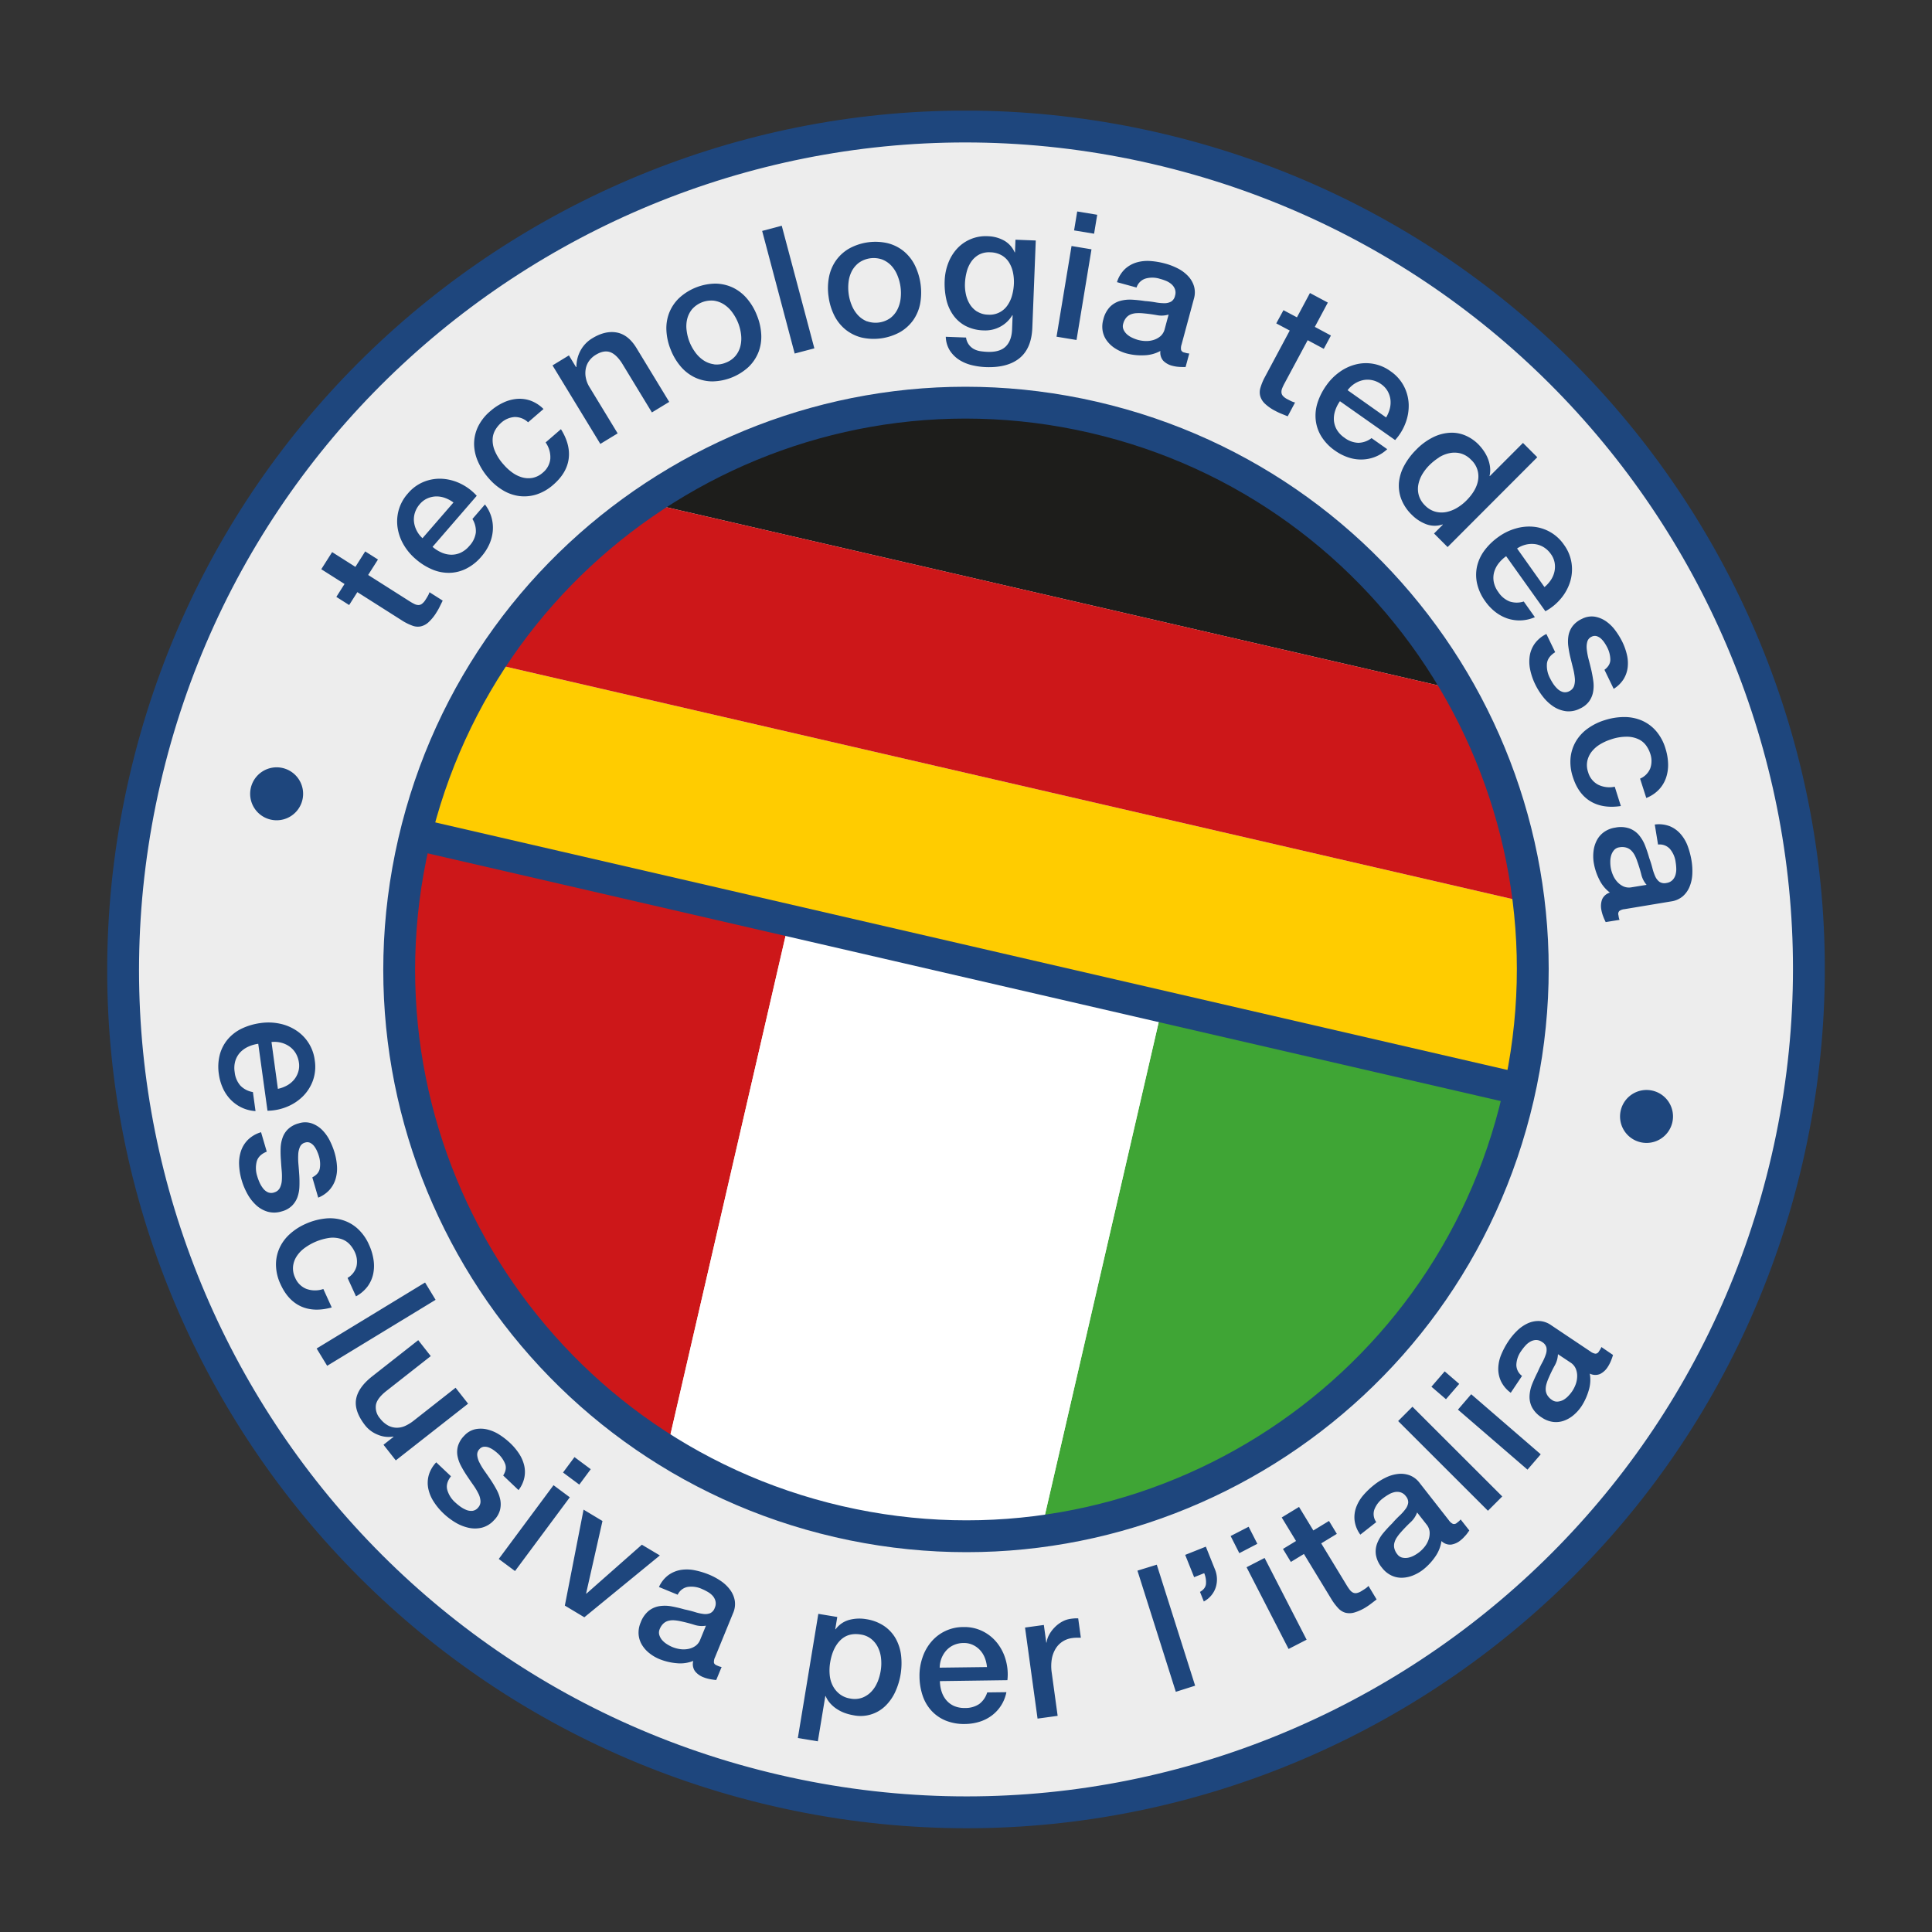
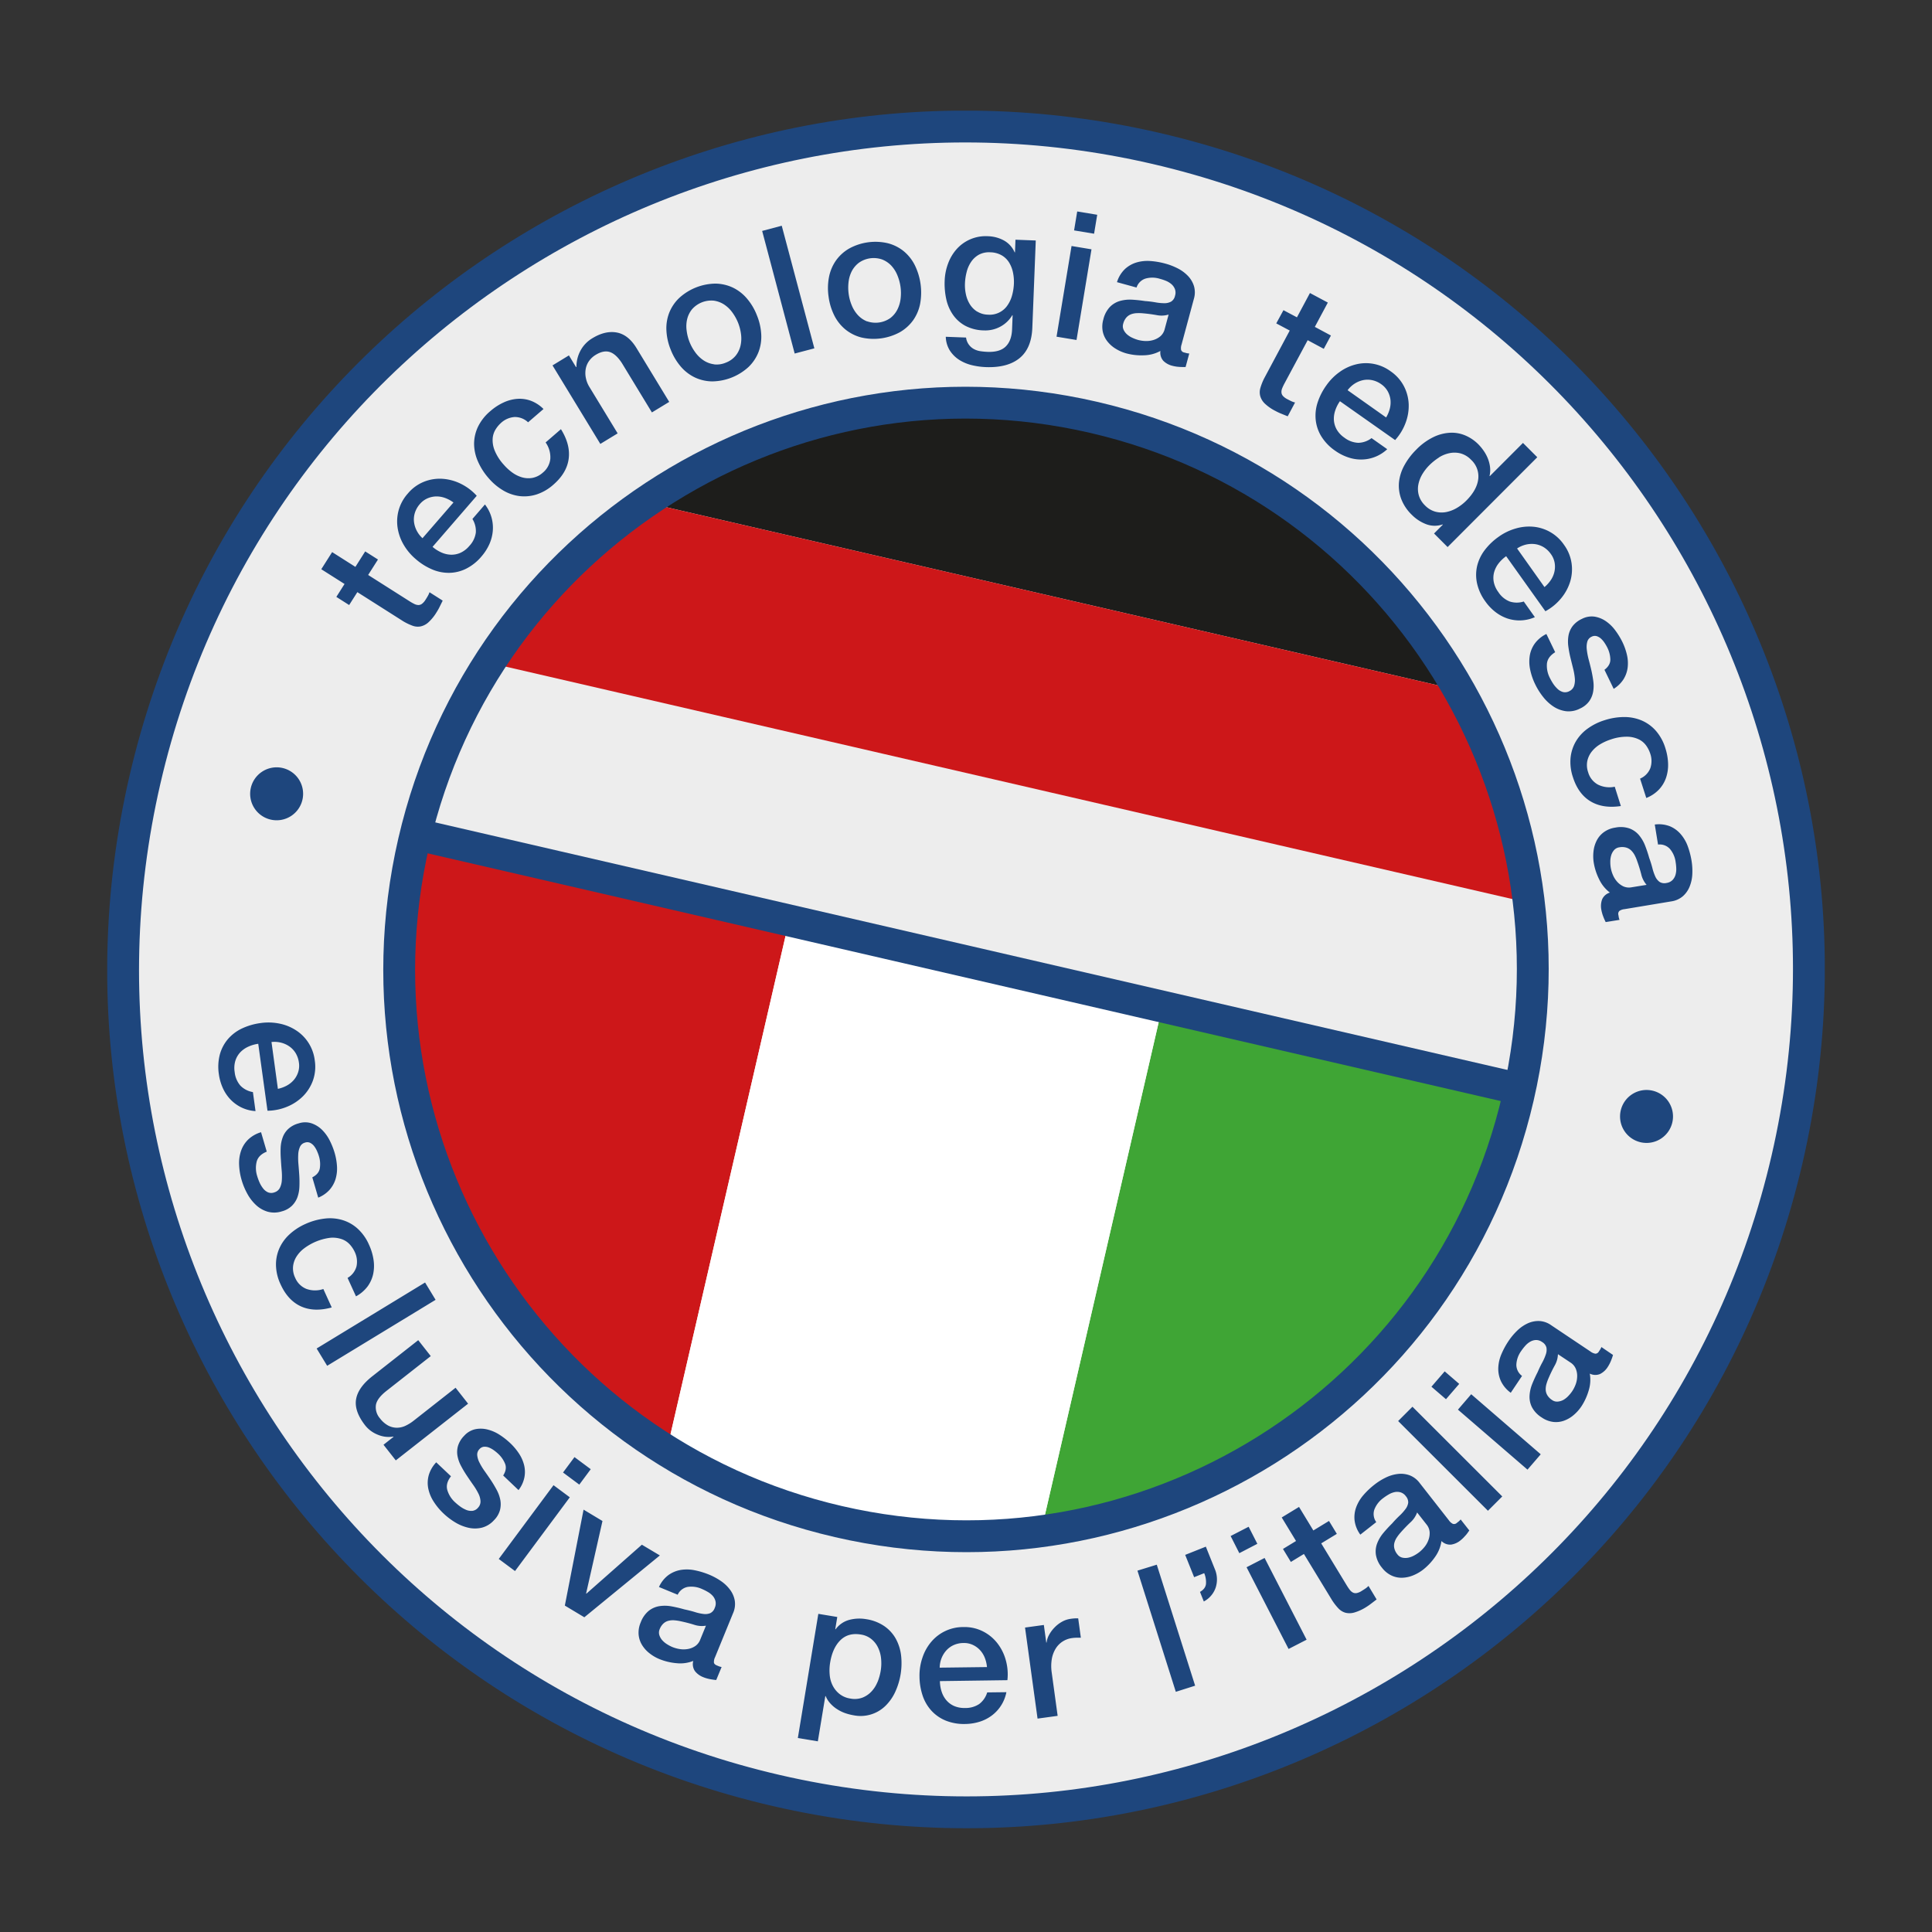
<svg xmlns="http://www.w3.org/2000/svg" id="Ebene_1" data-name="Ebene 1" viewBox="0 0 1080 1080">
  <rect x="0" y="0" width="1080" height="1080" fill="#333333" stroke="none" />
  <defs>
    <style>.cls-1,.cls-4{fill:none;}.cls-2{clip-path:url(#clip-path);}.cls-3{fill:#ededed;}.cls-4{stroke:#1e467d;stroke-width:17.8px;}.cls-5{clip-path:url(#clip-path-2);}.cls-6{fill:#1d1d1b;}.cls-7{fill:#fc0;}.cls-8{fill:#cd1719;}.cls-9{fill:#3fa535;}.cls-10{fill:#fff;}.cls-11{fill:#1e467d;}</style>
    <clipPath id="clip-path">
      <rect class="cls-1" x="59.93" y="61.87" width="960.13" height="960.13" />
    </clipPath>
    <clipPath id="clip-path-2">
      <path class="cls-1" d="M231.34,470.68C192,641.13,298.27,811.23,468.75,850.59s340.56-66.94,379.91-237.4S781.73,272.62,611.25,233.28a317.4,317.4,0,0,0-71.53-8.19c-144.19,0-274.55,99.08-308.38,245.59" />
    </clipPath>
  </defs>
  <g class="cls-2">
    <path class="cls-3" d="M434,1000.92c253.5,58.53,506.44-99.53,565-353s-99.53-506.43-353-565S139.54,182.47,81,436s99.53,506.43,353,565" />
    <path class="cls-4" d="M434,1000.92c253.5,58.53,506.44-99.53,565-353s-99.53-506.43-353-565S139.54,182.47,81,436,180.54,942.39,434,1000.92Z" />
    <path class="cls-3" d="M468.74,850.59c170.47,39.35,340.57-66.93,379.91-237.4S781.73,272.63,611.26,233.28,270.7,300.2,231.34,470.68s66.94,340.55,237.4,379.91" />
  </g>
  <g class="cls-5">
    <rect class="cls-6" x="551.1" y="-38.94" width="107.04" height="642.28" transform="translate(193.64 807.84) rotate(-77)" />
-     <rect class="cls-7" x="502.94" y="169.66" width="107.04" height="642.28" transform="translate(-46.95 922.59) rotate(-77)" />
    <rect class="cls-8" x="527.02" y="65.36" width="107.04" height="642.28" transform="translate(73.35 865.21) rotate(-77)" />
    <polygon class="cls-9" points="857.33 615.19 648.73 567.03 576.48 879.94 785.09 928.1 857.33 615.19" />
    <polygon class="cls-8" points="440.12 518.87 231.52 470.71 159.27 783.62 367.89 831.77 440.12 518.87" />
    <polygon class="cls-10" points="648.72 567.03 440.12 518.87 367.88 831.78 576.49 879.93 648.72 567.03" />
  </g>
  <g class="cls-2">
    <path class="cls-4" d="M468.74,850.59c170.47,39.35,340.57-66.93,379.91-237.4S781.73,272.63,611.26,233.28,270.7,300.2,231.34,470.68,298.28,811.23,468.74,850.59Z" />
  </g>
  <line class="cls-4" x1="236.17" y1="467.22" x2="845.83" y2="607.97" />
  <g class="cls-2">
    <path class="cls-11" d="M917.07,638.52A14.8,14.8,0,1,0,906,620.77a14.8,14.8,0,0,0,11.08,17.75" />
    <path class="cls-11" d="M151.31,458.16a14.8,14.8,0,1,0-11.09-17.74,14.78,14.78,0,0,0,11.09,17.74" />
    <path class="cls-11" d="M912.06,496a7.67,7.67,0,0,1-4.67-.55,10.87,10.87,0,0,1-3.51-2.7,13.66,13.66,0,0,1-2.32-3.8,17.87,17.87,0,0,1-1.15-3.95,19.51,19.51,0,0,1-.24-3.32,12.46,12.46,0,0,1,.49-3.51,8.12,8.12,0,0,1,1.59-2.93,4.82,4.82,0,0,1,3-1.59,8.49,8.49,0,0,1,3.8.15,6.65,6.65,0,0,1,2.78,1.6,11.06,11.06,0,0,1,2,2.71,23.42,23.42,0,0,1,1.38,3.3c.87,2.4,1.61,4.83,2.25,7.28a13.63,13.63,0,0,0,3,5.95Zm22.12,7.89a12.75,12.75,0,0,0,6.53-2.88,14.29,14.29,0,0,0,3.8-5.4,21,21,0,0,0,1.5-6.94,35.42,35.42,0,0,0-.42-7.48,44.51,44.51,0,0,0-2.11-8.11,21.77,21.77,0,0,0-3.93-6.76,16.15,16.15,0,0,0-6-4.4,16.9,16.9,0,0,0-8.52-1l1.82,11.19a7.73,7.73,0,0,1,6.64,2.44,14.18,14.18,0,0,1,3.21,7.43,26.07,26.07,0,0,1,.34,3.57,11.24,11.24,0,0,1-.44,3.54,6.88,6.88,0,0,1-1.69,2.9,5.91,5.91,0,0,1-3.36,1.6,5.1,5.1,0,0,1-3.89-.63,7.66,7.66,0,0,1-2.35-3,27.4,27.4,0,0,1-1.62-4.73,58.18,58.18,0,0,0-1.77-5.64c-.64-2.32-1.41-4.6-2.27-6.83a21,21,0,0,0-3.43-5.89,12.8,12.8,0,0,0-5.34-3.76,15.11,15.11,0,0,0-7.93-.47,14.25,14.25,0,0,0-6.29,2.48,13.19,13.19,0,0,0-4,4.57,17.2,17.2,0,0,0-1.85,6,23,23,0,0,0,.13,6.72,32.33,32.33,0,0,0,3,9.13,20.06,20.06,0,0,0,6,7.42,6.88,6.88,0,0,0-4.32,3.73,10.9,10.9,0,0,0-.46,5.9c.08.46.2,1,.38,1.66a19.23,19.23,0,0,0,.61,1.91c.23.63.48,1.24.75,1.84s.5,1.08.69,1.45l7.75-1.25a7.13,7.13,0,0,1-.46-1.55c-.07-.46-.13-.84-.19-1.17a2.3,2.3,0,0,1,.55-2.25,5.87,5.87,0,0,1,2.85-1Zm-13.9-57.82a19.5,19.5,0,0,0,7.14-4.77,18.21,18.21,0,0,0,3.94-6.61,22.31,22.31,0,0,0,1.11-7.86,31.2,31.2,0,0,0-1.47-8.44,26.47,26.47,0,0,0-5.39-9.91,22.2,22.2,0,0,0-8-5.77,24.89,24.89,0,0,0-9.83-1.88A35.72,35.72,0,0,0,897,402.59a32.51,32.51,0,0,0-9.54,4.74,23.57,23.57,0,0,0-6.55,7.14,22.65,22.65,0,0,0-2.95,9.11,26.39,26.39,0,0,0,1.29,10.8q3,9.47,9.89,13.59t16.93,2.61l-3.42-10.8a14.31,14.31,0,0,1-9.46-1.22,11.35,11.35,0,0,1-5.41-6.89,11.88,11.88,0,0,1-.43-6.42,12.89,12.89,0,0,1,2.56-5.25,17.41,17.41,0,0,1,4.68-4,27.76,27.76,0,0,1,5.84-2.63,27,27,0,0,1,9.47-1.54,15.47,15.47,0,0,1,6.44,1.6,11.05,11.05,0,0,1,4,3.52,16.27,16.27,0,0,1,2.12,4.23,12.54,12.54,0,0,1,.07,8.27,10.62,10.62,0,0,1-5.72,5.81Zm-55.84-91.66a17.56,17.56,0,0,0-6.31,5.1,16.09,16.09,0,0,0-2.93,6.72,21.24,21.24,0,0,0,.13,7.89,34.49,34.49,0,0,0,2.93,8.56,37.3,37.3,0,0,0,4.32,6.86,24.68,24.68,0,0,0,5.81,5.41,16.76,16.76,0,0,0,7,2.62,13.76,13.76,0,0,0,7.88-1.5,12.86,12.86,0,0,0,5.1-4.07,13,13,0,0,0,2.19-5.26,19.42,19.42,0,0,0,.11-6c-.28-2.07-.65-4.14-1.12-6.19s-1-4.14-1.53-6.1a38.31,38.31,0,0,1-1-5.42,11.31,11.31,0,0,1,.29-4.32,4.31,4.31,0,0,1,2.41-2.78,3.81,3.81,0,0,1,2.89-.3,6.62,6.62,0,0,1,2.49,1.5,12.76,12.76,0,0,1,2,2.45,25.09,25.09,0,0,1,1.42,2.46,15.66,15.66,0,0,1,1.67,6.64c0,2.17-1.08,4.08-3.29,5.74l5.16,10.65a17.21,17.21,0,0,0,5.51-5.38,16.15,16.15,0,0,0,2.3-6.52,20.64,20.64,0,0,0-.4-7.1,34,34,0,0,0-2.55-7.21,41.31,41.31,0,0,0-3.82-6.27,22.35,22.35,0,0,0-5.21-5.2,15.65,15.65,0,0,0-6.37-2.66,11.78,11.78,0,0,0-7.2,1.22,13.84,13.84,0,0,0-5.25,4.09,12.49,12.49,0,0,0-2.27,5.24,20.08,20.08,0,0,0-.12,5.91,59.64,59.64,0,0,0,1.15,6.24c.48,2,1,4.06,1.48,6a36.59,36.59,0,0,1,1,5.42,11.11,11.11,0,0,1-.34,4.42,5,5,0,0,1-2.53,3,5,5,0,0,1-3.63.6,7.3,7.3,0,0,1-3.11-1.75,16.63,16.63,0,0,1-2.52-3,30.45,30.45,0,0,1-1.8-3.16,14.85,14.85,0,0,1-1.64-7.93c.25-2.55,1.78-4.69,4.62-6.44Zm-.56-12.72a29.5,29.5,0,0,0,8.67-7.09,27.1,27.1,0,0,0,5.14-9.31,23.86,23.86,0,0,0,.83-10.42,23.09,23.09,0,0,0-4.24-10.33,23.29,23.29,0,0,0-17.11-10.09,26.57,26.57,0,0,0-9.92,1,30.6,30.6,0,0,0-9.48,4.6,34.85,34.85,0,0,0-7.95,7.66,23.9,23.9,0,0,0-4.15,8.92,22.23,22.23,0,0,0,.05,9.67,27.18,27.18,0,0,0,4.6,9.9,27.71,27.71,0,0,0,5.56,5.86,23.22,23.22,0,0,0,6.76,3.67A21.38,21.38,0,0,0,858,345l-6.21-8.75a12.78,12.78,0,0,1-7.84,0,13.48,13.48,0,0,1-6.38-5.29,14,14,0,0,1-2.56-5.73,12.11,12.11,0,0,1,.23-5.41,14.34,14.34,0,0,1,2.5-4.9,20.1,20.1,0,0,1,4.21-4ZM848.06,306.6a15.32,15.32,0,0,1,5-2.18,14.41,14.41,0,0,1,5.13-.24,12.6,12.6,0,0,1,4.77,1.73,13.48,13.48,0,0,1,4,3.82,11.66,11.66,0,0,1,2.1,4.91,12.88,12.88,0,0,1-.14,5,13.58,13.58,0,0,1-2,4.62,18.6,18.6,0,0,1-3.55,3.92Zm-43.79-50.82a17.59,17.59,0,0,1,6-2.46,13.78,13.78,0,0,1,6.19.13,12.89,12.89,0,0,1,5.89,3.58,12.57,12.57,0,0,1,4,10.72c-.45,4-2.67,8.09-6.7,12.12a26.48,26.48,0,0,1-5.27,4.08,19,19,0,0,1-5.94,2.29,13.58,13.58,0,0,1-6.11-.22,12.8,12.8,0,0,1-5.73-3.47,13,13,0,0,1-3.44-5.55,13.13,13.13,0,0,1-.33-5.94,18.09,18.09,0,0,1,2.18-5.84,25.83,25.83,0,0,1,4-5.16,31.93,31.93,0,0,1,5.34-4.28m55-.18-8-8-18.54,18.56-.14-.14a14.36,14.36,0,0,0,.28-4.85,18.76,18.76,0,0,0-1.2-4.77,21.22,21.22,0,0,0-2.36-4.4,27.44,27.44,0,0,0-3.12-3.76,22.87,22.87,0,0,0-6.9-4.7,19.23,19.23,0,0,0-8.46-1.64,24,24,0,0,0-9.44,2.35,34.34,34.34,0,0,0-9.84,7.17,37.9,37.9,0,0,0-6.57,8.69,24.91,24.91,0,0,0-3,9.3,21.15,21.15,0,0,0,1.2,9.42,24.52,24.52,0,0,0,6,9,22.55,22.55,0,0,0,7.91,5.17,13.44,13.44,0,0,0,9.24.16l.14.14-4.91,4.93,7.58,7.58ZM779.88,246a29.44,29.44,0,0,0,5.83-9.57A26.78,26.78,0,0,0,787.47,226a23.91,23.91,0,0,0-2.66-10.09,23.1,23.1,0,0,0-7.44-8.35,23.23,23.23,0,0,0-19.48-3.84,26.27,26.27,0,0,0-9,4.2,31,31,0,0,0-7.42,7.47,35.11,35.11,0,0,0-5,9.88,23.44,23.44,0,0,0-.94,9.79,21.89,21.89,0,0,0,3.24,9.1,26.92,26.92,0,0,0,7.62,7.81,27.66,27.66,0,0,0,7.19,3.68,22,22,0,0,0,7.59,1.22,21.21,21.21,0,0,0,7.48-1.46,21.44,21.44,0,0,0,6.82-4.31l-8.77-6.19a12.67,12.67,0,0,1-7.39,2.63,13.62,13.62,0,0,1-7.77-2.87,14.11,14.11,0,0,1-4.31-4.57,12.25,12.25,0,0,1-1.57-5.18,14.15,14.15,0,0,1,.74-5.44,19.74,19.74,0,0,1,2.63-5.2Zm-26.56-27.87a15.11,15.11,0,0,1,4-3.72,14.43,14.43,0,0,1,4.76-1.93,12.39,12.39,0,0,1,5.07.06,13.53,13.53,0,0,1,5,2.26,11.92,11.92,0,0,1,3.6,3.95,12.93,12.93,0,0,1,1.53,4.73,13.93,13.93,0,0,1-.38,5,18.47,18.47,0,0,1-2.05,4.88Zm-39.88-37.35,7.53,4-14.29,26.73a31.21,31.21,0,0,0-2.1,5.3,8.43,8.43,0,0,0-.1,4.61,9.43,9.43,0,0,0,2.59,4.21,24.79,24.79,0,0,0,6,4.14,30.38,30.38,0,0,0,3.34,1.56l3.42,1.39,4.12-7.72a11.37,11.37,0,0,1-2.27-.81c-.71-.35-1.42-.71-2.12-1.08a8.21,8.21,0,0,1-2.41-1.8,3.28,3.28,0,0,1-.81-2,5.2,5.2,0,0,1,.41-2.26,26.46,26.46,0,0,1,1.32-2.78L731,190.17l9,4.83,4-7.44-9-4.83,7.27-13.59-10-5.34L725,177.39l-7.54-4ZM651.06,184a7.76,7.76,0,0,1-2.43,4,11.3,11.3,0,0,1-3.92,2.08,13.56,13.56,0,0,1-4.42.55,18.27,18.27,0,0,1-4.06-.59,21.15,21.15,0,0,1-3.13-1.16,11.89,11.89,0,0,1-3-1.89,7.84,7.84,0,0,1-2-2.65,4.7,4.7,0,0,1-.22-3.36,8.61,8.61,0,0,1,1.69-3.4,6.64,6.64,0,0,1,2.62-1.87,10.28,10.28,0,0,1,3.27-.65,23.89,23.89,0,0,1,3.58.09q3.81.33,7.55,1a13.76,13.76,0,0,0,6.67-.3Zm16.31-16.88a12.68,12.68,0,0,0,.08-7.14,14.21,14.21,0,0,0-3.35-5.7,21,21,0,0,0-5.69-4.22,35.5,35.5,0,0,0-7-2.71,43,43,0,0,0-8.27-1.43,21.85,21.85,0,0,0-7.77.78,16.6,16.6,0,0,0-6.51,3.69,17,17,0,0,0-4.46,7.34l10.93,3a7.76,7.76,0,0,1,5-5,14.07,14.07,0,0,1,8.09.14A26.32,26.32,0,0,1,651.8,157a11.16,11.16,0,0,1,3.05,1.86,7.08,7.08,0,0,1,1.93,2.73,5.82,5.82,0,0,1,.07,3.73,5.05,5.05,0,0,1-2.17,3.27,7.7,7.7,0,0,1-3.75.9,28.24,28.24,0,0,1-5-.48,55.62,55.62,0,0,0-5.88-.72c-2.37-.37-4.76-.62-7.15-.76a20.68,20.68,0,0,0-6.78.69,12.87,12.87,0,0,0-5.63,3.31,15.37,15.37,0,0,0-3.71,7,14.39,14.39,0,0,0-.34,6.75A13.28,13.28,0,0,0,619,190.8a17.31,17.31,0,0,0,4.69,4.15,22.92,22.92,0,0,0,6.18,2.66,32.27,32.27,0,0,0,9.55,1,20,20,0,0,0,9.26-2.43,6.91,6.91,0,0,0,1.59,5.48,10.81,10.81,0,0,0,5.21,2.85c.45.12,1,.24,1.66.35a18.34,18.34,0,0,0,2,.23c.67.05,1.33.07,2,.08s1.19,0,1.61,0l2.06-7.57a7.57,7.57,0,0,1-1.59-.23l-1.15-.31a2.3,2.3,0,0,1-1.83-1.43,6.12,6.12,0,0,1,.25-3Zm-76.76,21.09,11.17,1.85,8.37-50.69L599,137.52Zm9.81-59.41,11.18,1.85,1.75-10.59-11.18-1.85Zm-54.21,45.38a12.92,12.92,0,0,1-4-4,17.33,17.33,0,0,1-2.23-5.5,24.11,24.11,0,0,1-.56-6.24,30,30,0,0,1,.94-6.37,17.54,17.54,0,0,1,2.5-5.68,12.76,12.76,0,0,1,4.32-4,12,12,0,0,1,6.42-1.35,13.31,13.31,0,0,1,6.25,1.63A11.89,11.89,0,0,1,564,146.6a17.39,17.39,0,0,1,2.23,5.56,25.53,25.53,0,0,1,.55,6.38,28.55,28.55,0,0,1-1,6.48,17.86,17.86,0,0,1-2.6,5.67,12,12,0,0,1-10.88,5.21,11.89,11.89,0,0,1-6-1.72M579,134.44,567.65,134l-.26,7.06h-.2a13.84,13.84,0,0,0-6-6.64,19.71,19.71,0,0,0-8.86-2.37,21.76,21.76,0,0,0-17.37,7,25.12,25.12,0,0,0-4.88,8,30.5,30.5,0,0,0-2,9.78,40.44,40.44,0,0,0,.9,10.47,24.27,24.27,0,0,0,3.8,8.74,19.91,19.91,0,0,0,6.93,6.13,23.27,23.27,0,0,0,10.39,2.53,17.58,17.58,0,0,0,9-2.05,17.17,17.17,0,0,0,6.75-6.41h.21l-.3,7.84q-.24,6.36-3.55,9.61t-10.16,3a34.12,34.12,0,0,1-4.16-.4,10.85,10.85,0,0,1-3.57-1.22,8.5,8.5,0,0,1-4.29-6.38l-11.33-.43A15.26,15.26,0,0,0,531,196a17.69,17.69,0,0,0,5.23,5.18,23.45,23.45,0,0,0,7,2.94,39.94,39.94,0,0,0,7.77,1.09q12.21.47,18.93-5t7.15-17.08Zm-94.36,45.2a14.1,14.1,0,0,1-5.1-3.52,18.24,18.24,0,0,1-3.39-5.4,25.39,25.39,0,0,1-1.74-6.43,26.08,26.08,0,0,1-.06-6.61,17.6,17.6,0,0,1,1.82-6.12,14.19,14.19,0,0,1,4-4.71,14.38,14.38,0,0,1,13-1.78,14.08,14.08,0,0,1,5.1,3.46,17.64,17.64,0,0,1,3.39,5.4,26,26,0,0,1,1.79,13,18.11,18.11,0,0,1-1.82,6.13,13.9,13.9,0,0,1-3.95,4.75,14.34,14.34,0,0,1-13,1.79m18.53,6a23.49,23.49,0,0,0,7.31-6.67,24,24,0,0,0,3.85-9.16,34.85,34.85,0,0,0-3-21.56,24.07,24.07,0,0,0-6.18-7.78,23.21,23.21,0,0,0-8.84-4.45,30.5,30.5,0,0,0-21.75,3,23.49,23.49,0,0,0-7.31,6.67,24.12,24.12,0,0,0-3.86,9.15,32.59,32.59,0,0,0-.25,11,33.12,33.12,0,0,0,3.21,10.59,24.13,24.13,0,0,0,6.19,7.78,23.54,23.54,0,0,0,8.83,4.46,30.66,30.66,0,0,0,21.76-3m-58.94,12,11-2.9L437,126.19l-10.95,2.9Zm-45.14,6a13.87,13.87,0,0,1-5.79-2.18,18.17,18.17,0,0,1-4.59-4.43,25.7,25.7,0,0,1-4.87-12.23,17.32,17.32,0,0,1,.28-6.37,14,14,0,0,1,2.73-5.53A14.36,14.36,0,0,1,399,168.07a14.24,14.24,0,0,1,5.78,2.15,17.45,17.45,0,0,1,4.59,4.42,26.33,26.33,0,0,1,3.22,5.78,25.93,25.93,0,0,1,1.65,6.45,18,18,0,0,1-.29,6.37,13.81,13.81,0,0,1-2.7,5.58,13.08,13.08,0,0,1-5.51,3.9,12.88,12.88,0,0,1-6.68.95m19.45,1.4a23.45,23.45,0,0,0,5.49-8.24,23.93,23.93,0,0,0,1.54-9.81,32.7,32.7,0,0,0-2.44-10.79,32.32,32.32,0,0,0-5.62-9.42,24,24,0,0,0-7.87-6.07,23.62,23.62,0,0,0-9.64-2.2,30.57,30.57,0,0,0-20.4,8.14,23.26,23.26,0,0,0-5.5,8.23,24,24,0,0,0-1.54,9.81,32.51,32.51,0,0,0,2.39,10.71,33,33,0,0,0,5.66,9.51,24,24,0,0,0,7.87,6.06,23.34,23.34,0,0,0,9.65,2.2,30.6,30.6,0,0,0,20.41-8.13m-82.92,43.08,9.68-5.89-15.75-25.89a15.07,15.07,0,0,1-2-5,13.15,13.15,0,0,1-.12-5,11,11,0,0,1,1.81-4.47,12.31,12.31,0,0,1,3.87-3.58c2.88-1.75,5.48-2.27,7.78-1.54s4.57,2.79,6.78,6.18l16.78,27.59,9.68-5.89L355.8,194.56q-4.55-7.47-11-8.68c-4.3-.79-8.85.26-13.65,3.19a17.85,17.85,0,0,0-6.63,6.88,19,19,0,0,0-2.29,9.24l-.28-.06-3.92-6.46-9.17,5.59Zm-31.77-19.51a19.89,19.89,0,0,0-7.2-4.66,18.25,18.25,0,0,0-7.65-1,22.21,22.21,0,0,0-7.64,2.09,30.45,30.45,0,0,0-7.17,4.7,26.55,26.55,0,0,0-7,8.87,22.46,22.46,0,0,0-2.14,9.6A24.76,24.76,0,0,0,267.2,258a35.49,35.49,0,0,0,5.89,9.23,32.52,32.52,0,0,0,8.13,6.89,23.71,23.71,0,0,0,9.14,3.19,22.65,22.65,0,0,0,9.54-.9,26.51,26.51,0,0,0,9.41-5.45q7.51-6.51,8.58-14.46t-4.32-16.59L305,247.33a14.28,14.28,0,0,1,2.63,9.17,11.46,11.46,0,0,1-4.18,7.7,12.11,12.11,0,0,1-5.75,2.93,12.9,12.9,0,0,1-5.83-.28,17.76,17.76,0,0,1-5.51-2.71,27.44,27.44,0,0,1-4.72-4.33,26.89,26.89,0,0,1-5.16-8.08,15.35,15.35,0,0,1-1.08-6.56,11.21,11.21,0,0,1,1.63-5.1,16.53,16.53,0,0,1,3-3.62,12.47,12.47,0,0,1,7.56-3.33,10.63,10.63,0,0,1,7.61,2.95ZM266.5,277.15a29.53,29.53,0,0,0-8.95-6.74,27.08,27.08,0,0,0-10.27-2.76,23.68,23.68,0,0,0-10.3,1.66,22.78,22.78,0,0,0-9,6.58,23.47,23.47,0,0,0-5.11,9.25,23.8,23.8,0,0,0-.62,9.77,26.61,26.61,0,0,0,3.29,9.41,30.8,30.8,0,0,0,6.73,8.1,34.44,34.44,0,0,0,9.33,5.9,23.62,23.62,0,0,0,9.65,1.9,21.89,21.89,0,0,0,9.38-2.34,27,27,0,0,0,8.52-6.82,28,28,0,0,0,4.37-6.79,23.22,23.22,0,0,0,1.95-7.45A21.18,21.18,0,0,0,271.09,282l-7,8.11a12.79,12.79,0,0,1,1.9,7.62,13.52,13.52,0,0,1-3.62,7.44,14.17,14.17,0,0,1-5,3.86,12.2,12.2,0,0,1-5.31,1.05,14.07,14.07,0,0,1-5.35-1.26,19.76,19.76,0,0,1-4.91-3.13Zm-30.32,23.71a15,15,0,0,1-3.31-4.37,14.29,14.29,0,0,1-1.46-4.94,12.31,12.31,0,0,1,.55-5,13.6,13.6,0,0,1,2.75-4.78,11.77,11.77,0,0,1,4.27-3.19,12.91,12.91,0,0,1,4.86-1.07,14,14,0,0,1,5,.87,18.24,18.24,0,0,1,4.65,2.52Zm-41,37.36,4.58-7.21,25.58,16.24a30.18,30.18,0,0,0,5.14,2.48,8.44,8.44,0,0,0,4.59.45,9.43,9.43,0,0,0,4.39-2.27,25.16,25.16,0,0,0,4.57-5.63,29.5,29.5,0,0,0,1.8-3.21l1.64-3.32-7.38-4.69a11,11,0,0,1-1,2.21c-.39.68-.8,1.36-1.23,2a8,8,0,0,1-2,2.28,3.32,3.32,0,0,1-2,.67,5.38,5.38,0,0,1-2.22-.59,26,26,0,0,1-2.69-1.52l-23.15-14.7,5.49-8.64-7.14-4.53-5.48,8.65-13-8.26-6.07,9.57,13,8.25-4.58,7.22Z" />
    <path class="cls-11" d="M877.92,761.67a7.6,7.6,0,0,1,3,3.59,10.48,10.48,0,0,1,.72,4.37,13.38,13.38,0,0,1-.88,4.36,18.4,18.4,0,0,1-1.86,3.66,21.06,21.06,0,0,1-2.1,2.61,12.9,12.9,0,0,1-2.74,2.23,8.18,8.18,0,0,1-3.17,1,4.76,4.76,0,0,1-3.24-.85A8.58,8.58,0,0,1,865,780a6.58,6.58,0,0,1-.94-3.08,10.41,10.41,0,0,1,.43-3.3,23.38,23.38,0,0,1,1.23-3.36c1-2.35,2.12-4.64,3.33-6.85A13.74,13.74,0,0,0,870.9,757Zm-10.79-20.86a12.59,12.59,0,0,0-6.73-2.36,14.5,14.5,0,0,0-6.47,1.35,21.23,21.23,0,0,0-5.82,4.05,35.43,35.43,0,0,0-4.81,5.76,43.48,43.48,0,0,0-4,7.37,21.6,21.6,0,0,0-1.75,7.62A16.48,16.48,0,0,0,839,772a17.14,17.14,0,0,0,5.52,6.57l6.31-9.42a7.73,7.73,0,0,1-3.18-6.31,14.2,14.2,0,0,1,2.71-7.63,26.76,26.76,0,0,1,2.21-2.84,11.16,11.16,0,0,1,2.72-2.29,7.1,7.1,0,0,1,3.22-1,5.78,5.78,0,0,1,3.56,1.13,5.07,5.07,0,0,1,2.4,3.1,7.53,7.53,0,0,1-.36,3.83,27.35,27.35,0,0,1-2,4.56c-.9,1.64-1.75,3.42-2.57,5.34-1.09,2.13-2.1,4.31-3,6.54a20.63,20.63,0,0,0-1.51,6.64,12.85,12.85,0,0,0,1.33,6.39,15.23,15.23,0,0,0,5.47,5.76,14.4,14.4,0,0,0,6.3,2.48,13.2,13.2,0,0,0,6-.62,17.31,17.31,0,0,0,5.43-3.11,23.24,23.24,0,0,0,4.49-5,32.93,32.93,0,0,0,4-8.71,20,20,0,0,0,.65-9.55,6.92,6.92,0,0,0,5.71.23,10.87,10.87,0,0,0,4.36-4,16.6,16.6,0,0,0,.86-1.47,18.77,18.77,0,0,0,.86-1.81c.26-.63.5-1.25.71-1.86s.37-1.13.48-1.52L895.19,753a7.42,7.42,0,0,1-.72,1.44l-.66,1a2.3,2.3,0,0,1-1.94,1.29,6.14,6.14,0,0,1-2.77-1.21Zm-13.25,80.73,7.4-8.58-38.87-33.58L815,788Zm-45.57-39.37,7.4-8.57-8.12-7-7.41,8.58Zm23.46,62.35,8-8-50.2-50.15-8,8Zm-34.37,7.62a7.63,7.63,0,0,1,1.78,4.35,10.85,10.85,0,0,1-.67,4.37,13.22,13.22,0,0,1-2.2,3.89,18.9,18.9,0,0,1-2.9,2.9,20.6,20.6,0,0,1-2.8,1.83,12.25,12.25,0,0,1-3.3,1.26,8.13,8.13,0,0,1-3.33,0,4.81,4.81,0,0,1-2.82-1.83,8.32,8.32,0,0,1-1.72-3.39,6.44,6.44,0,0,1,.07-3.21,10.06,10.06,0,0,1,1.42-3,24.68,24.68,0,0,1,2.21-2.82c1.7-1.92,3.46-3.74,5.3-5.48a13.73,13.73,0,0,0,3.74-5.53ZM793.6,829a12.62,12.62,0,0,0-5.67-4.32,14.3,14.3,0,0,0-6.57-.72,21,21,0,0,0-6.79,2.05,34.53,34.53,0,0,0-6.35,4,43.35,43.35,0,0,0-6.08,5.78,22.1,22.1,0,0,0-4,6.7,16.38,16.38,0,0,0-.92,7.43,16.93,16.93,0,0,0,3.21,7.95l8.91-7a7.72,7.72,0,0,1-1.07-7,14.15,14.15,0,0,1,4.94-6.41,28.42,28.42,0,0,1,3-2,11,11,0,0,1,3.31-1.34,6.79,6.79,0,0,1,3.35.09,5.77,5.77,0,0,1,3,2.16,5.13,5.13,0,0,1,1.32,3.7,7.6,7.6,0,0,1-1.53,3.53,27.29,27.29,0,0,1-3.34,3.71,58.39,58.39,0,0,0-4.09,4.28c-1.71,1.69-3.34,3.44-4.88,5.29a20.57,20.57,0,0,0-3.49,5.84,12.74,12.74,0,0,0-.71,6.5,15.21,15.21,0,0,0,3.41,7.17,14.42,14.42,0,0,0,5.22,4.3,13.07,13.07,0,0,0,5.93,1.28,17.44,17.44,0,0,0,6.14-1.28,23.52,23.52,0,0,0,5.82-3.36,32.85,32.85,0,0,0,6.54-7,20.23,20.23,0,0,0,3.58-8.88,6.87,6.87,0,0,0,5.35,2,10.72,10.72,0,0,0,5.39-2.46c.36-.28.79-.66,1.27-1.12s.93-1,1.37-1.46.86-1,1.25-1.55.7-1,.94-1.31l-4.85-6.17a7.62,7.62,0,0,1-1.13,1.14c-.37.29-.67.54-.94.74a2.29,2.29,0,0,1-2.23.61,5.86,5.86,0,0,1-2.27-2Zm-72,44.13,7.3-4.45,15.76,25.9a31.16,31.16,0,0,0,3.5,4.5,8.71,8.71,0,0,0,3.92,2.44,9.57,9.57,0,0,0,4.94-.1,25.53,25.53,0,0,0,6.59-3,32.52,32.52,0,0,0,3-2.09l2.93-2.24L765,886.55a11.2,11.2,0,0,1-1.85,1.54c-.66.44-1.34.87-2,1.28a8,8,0,0,1-2.77,1.17,3.31,3.31,0,0,1-2.11-.3,5.31,5.31,0,0,1-1.73-1.5,28.41,28.41,0,0,1-1.73-2.55l-14.24-23.44,8.73-5.31-4.38-7.22-8.75,5.32-8-13.16-9.68,5.89,8,13.16-7.3,4.44Zm-1.27,48.65,10.08-5.18-23.49-45.69-10.08,5.19Zm-27.54-53.55L702.86,863,698,853.46l-10.07,5.19Zm-19.85,27a13.73,13.73,0,0,0,6.66-7.85,14.79,14.79,0,0,0-.53-10.32l-5-12.47-11.54,4.6,5,12.47,5.63-2.25a13,13,0,0,1,1,5.86q-.21,2.82-3.36,4.61Zm-15.65,50.5,10.8-3.42-21.44-67.64L635.84,878ZM580,960.71l11.23-1.54L587.92,935a24.53,24.53,0,0,1,.05-7.63,16.54,16.54,0,0,1,2.21-5.87,12.5,12.5,0,0,1,3.92-3.94,12.94,12.94,0,0,1,5.21-1.87,19.43,19.43,0,0,1,2.43-.19c.84,0,1.66,0,2.46,0l-1.48-10.83-1.56,0a26.41,26.41,0,0,0-2.71.27,13.49,13.49,0,0,0-4.89,1.68,17.53,17.53,0,0,0-4.12,3.22,18.32,18.32,0,0,0-3,4.07,11.55,11.55,0,0,0-1.38,4.3l-.19,0-1.35-9.84L573,909.81Zm-16.86-21.48a29.24,29.24,0,0,0-.89-11.17,26.86,26.86,0,0,0-4.74-9.52,23.68,23.68,0,0,0-8.07-6.61,22.88,22.88,0,0,0-10.91-2.4,23.3,23.3,0,0,0-18,8.32,26.31,26.31,0,0,0-4.85,8.71A30.74,30.74,0,0,0,514,937a34.66,34.66,0,0,0,1.78,10.92,23.51,23.51,0,0,0,5,8.48,22.29,22.29,0,0,0,8,5.47,27.32,27.32,0,0,0,10.75,1.85,28.16,28.16,0,0,0,8-1.24,22.51,22.51,0,0,0,6.86-3.47,21.31,21.31,0,0,0,8.19-13.07l-10.73.13a12.67,12.67,0,0,1-4.44,6.47,13.62,13.62,0,0,1-8,2.23,14.17,14.17,0,0,1-6.17-1.16,12.18,12.18,0,0,1-4.31-3.27,14.06,14.06,0,0,1-2.6-4.85,19.36,19.36,0,0,1-.91-5.74Zm-37.85-7a15.34,15.34,0,0,1,1.07-5.38,14.53,14.53,0,0,1,2.74-4.36,12.41,12.41,0,0,1,4.13-2.93,13.51,13.51,0,0,1,5.41-1.11,11.7,11.7,0,0,1,5.23,1.08,12.86,12.86,0,0,1,4,2.93,13.84,13.84,0,0,1,2.65,4.29,18.14,18.14,0,0,1,1.2,5.15Zm-34.82,8.14a16.94,16.94,0,0,1-3.4,5.28,13.75,13.75,0,0,1-5,3.35,12.57,12.57,0,0,1-6.72.5,12.75,12.75,0,0,1-5.8-2.37,13.92,13.92,0,0,1-3.85-4.46,16,16,0,0,1-1.86-6.1,26.69,26.69,0,0,1,.23-7.26q1.35-8.13,5.74-12.45c2.92-2.87,6.74-3.93,11.44-3.14a12.21,12.21,0,0,1,5.84,2.52,13.64,13.64,0,0,1,3.74,4.75,18.05,18.05,0,0,1,1.7,6.17,26,26,0,0,1-.21,6.81,30.08,30.08,0,0,1-1.81,6.4M446,971.57l11.18,1.84,4.18-25.29.19,0a14,14,0,0,0,2.6,4.11,18.22,18.22,0,0,0,3.76,3.18,21.3,21.3,0,0,0,4.46,2.21,28.55,28.55,0,0,0,4.83,1.24,19.85,19.85,0,0,0,17.86-5.36,26.25,26.25,0,0,0,5.42-7.81,38.44,38.44,0,0,0,3.22-20.42,25.61,25.61,0,0,0-3-9.31,21,21,0,0,0-6.45-7,24.43,24.43,0,0,0-10.1-3.84,22.1,22.1,0,0,0-9.43.41,14,14,0,0,0-7.61,5.24l-.2,0,1.13-6.87-10.59-1.75Zm-54.57-55a7.58,7.58,0,0,1-2.91,3.68,10.59,10.59,0,0,1-4.15,1.58,13.84,13.84,0,0,1-4.45,0,18.51,18.51,0,0,1-4-1.1,20.09,20.09,0,0,1-2.95-1.54,12.19,12.19,0,0,1-2.73-2.25,8,8,0,0,1-1.66-2.89,4.79,4.79,0,0,1,.2-3.36,8.5,8.5,0,0,1,2.11-3.16,6.46,6.46,0,0,1,2.83-1.51,10.32,10.32,0,0,1,3.32-.25,25.47,25.47,0,0,1,3.54.54c2.5.54,5,1.17,7.39,1.92a13.59,13.59,0,0,0,6.65.54Zm18.32-14.7a12.63,12.63,0,0,0,1-7.06,14.21,14.21,0,0,0-2.6-6.07,21.06,21.06,0,0,0-5.12-4.91,35.32,35.32,0,0,0-6.59-3.58,43.58,43.58,0,0,0-8-2.44,21.73,21.73,0,0,0-7.81-.22,16.62,16.62,0,0,0-6.91,2.84,16.89,16.89,0,0,0-5.35,6.72l10.46,4.31a7.74,7.74,0,0,1,5.56-4.36,14.22,14.22,0,0,1,8,1.15,29.82,29.82,0,0,1,3.2,1.6,11,11,0,0,1,2.8,2.22,7,7,0,0,1,1.57,3,5.79,5.79,0,0,1-.4,3.71,5,5,0,0,1-2.56,3,7.51,7.51,0,0,1-3.83.42,26.59,26.59,0,0,1-4.87-1.1c-1.78-.55-3.69-1-5.75-1.45-2.29-.66-4.63-1.21-7-1.65a20.41,20.41,0,0,0-6.82-.17,12.87,12.87,0,0,0-6,2.57,15.25,15.25,0,0,0-4.56,6.5,14.4,14.4,0,0,0-1.19,6.66,13.26,13.26,0,0,0,1.81,5.8,17.1,17.1,0,0,0,4.13,4.71,23.18,23.18,0,0,0,5.79,3.41,32.62,32.62,0,0,0,9.34,2.24,19.85,19.85,0,0,0,9.49-1.25,6.89,6.89,0,0,0,.9,5.64,10.9,10.9,0,0,0,4.79,3.48,14.65,14.65,0,0,0,1.61.56c.63.18,1.28.35,1.95.48s1.31.23,2,.33,1.17.14,1.59.17l3-7.26a7.21,7.21,0,0,1-1.54-.42l-1.11-.46c-1-.4-1.53-.94-1.64-1.63a6,6,0,0,1,.64-3Zm-94-4.34,10.9,6.54,42.22-34.57-10.06-6-31,27.36-.17-.1,9.15-40.51-10.57-6.35Zm-36.94-26.06,9.09,6.76L318.52,837l-9.1-6.77Zm35.93-48.33,9.09,6.77,6.4-8.62-9.09-6.76Zm-70.89-5.69a17.69,17.69,0,0,0-4.12,7,16.13,16.13,0,0,0-.39,7.31,21.2,21.2,0,0,0,2.89,7.34,35,35,0,0,0,5.76,7,37.76,37.76,0,0,0,6.45,4.9,24.69,24.69,0,0,0,7.35,3,16.43,16.43,0,0,0,7.48,0,13.77,13.77,0,0,0,6.86-4.18,12.79,12.79,0,0,0,3.34-5.59,13.3,13.3,0,0,0,.22-5.71,20,20,0,0,0-2-5.6c-1-1.85-2.06-3.65-3.22-5.4s-2.41-3.53-3.58-5.19a36.06,36.06,0,0,1-2.85-4.71,11.4,11.4,0,0,1-1.27-4.15,4.35,4.35,0,0,1,1.29-3.44,3.82,3.82,0,0,1,2.61-1.3,6.53,6.53,0,0,1,2.85.53,13,13,0,0,1,2.75,1.59,23.74,23.74,0,0,1,2.19,1.81,15.55,15.55,0,0,1,3.9,5.62c.77,2,.42,4.2-1.08,6.53l8.58,8.16a17.1,17.1,0,0,0,3.26-7,16,16,0,0,0-.13-6.92,20.73,20.73,0,0,0-2.87-6.5,32.79,32.79,0,0,0-4.92-5.85,40.48,40.48,0,0,0-5.77-4.54,22.42,22.42,0,0,0-6.72-3,15.42,15.42,0,0,0-6.88-.25,11.74,11.74,0,0,0-6.32,3.67,13.79,13.79,0,0,0-3.48,5.68,12.21,12.21,0,0,0-.27,5.69,18.93,18.93,0,0,0,2,5.57,58.23,58.23,0,0,0,3.25,5.44q1.75,2.63,3.51,5.12a36.06,36.06,0,0,1,2.85,4.71,11,11,0,0,1,1.23,4.26,5,5,0,0,1-1.31,3.68,4.9,4.9,0,0,1-3.18,1.84,7.19,7.19,0,0,1-3.53-.55,16.14,16.14,0,0,1-3.43-1.95,31.1,31.1,0,0,1-2.8-2.32,14.85,14.85,0,0,1-4.31-6.85c-.67-2.47,0-5,2.06-7.65Zm17.82-32.78-7-8.91-23.44,18.42a23.61,23.61,0,0,1-4.77,2.93,11.3,11.3,0,0,1-4.8,1,10.62,10.62,0,0,1-4.7-1.23,14.57,14.57,0,0,1-4.55-4,9.39,9.39,0,0,1-2.28-7.42c.38-2.51,2.36-5.15,5.89-7.93l24.78-19.46-7-8.91-25.63,20.14q-8,6.27-9.12,12.91t5.11,14.63a16.8,16.8,0,0,0,7,5.16,15.58,15.58,0,0,0,8.72,1.05l.12.15-5.62,4.43,6.87,8.74ZM177,753.82l5.89,9.67,60.61-36.88-5.88-9.68Zm22-29.16a20,20,0,0,0,6.52-5.58,18.42,18.42,0,0,0,3.12-7.05,22.38,22.38,0,0,0,.15-7.93,30.56,30.56,0,0,0-2.48-8.21,26.48,26.48,0,0,0-6.53-9.19,22.1,22.1,0,0,0-8.61-4.76,24.54,24.54,0,0,0-10-.7,35.91,35.91,0,0,0-10.51,3,32.62,32.62,0,0,0-8.91,5.85,23.66,23.66,0,0,0-5.64,7.87,22.35,22.35,0,0,0-1.83,9.4A26.32,26.32,0,0,0,156.87,718q4.11,9,11.45,12.31c4.88,2.18,10.6,2.36,17.12.56l-4.69-10.31a14.26,14.26,0,0,1-9.53-.08,11.42,11.42,0,0,1-6.21-6.18,12.11,12.11,0,0,1-1.19-6.34,12.84,12.84,0,0,1,1.92-5.51,17.34,17.34,0,0,1,4.16-4.52,30.71,30.71,0,0,1,14.69-6,15.64,15.64,0,0,1,6.6.82,11,11,0,0,1,4.42,3,16.06,16.06,0,0,1,2.62,3.94,12.49,12.49,0,0,1,1.06,8.2,10.61,10.61,0,0,1-5,6.47Zm-53.07-91.75a17.61,17.61,0,0,0-7.08,4,15.94,15.94,0,0,0-4,6.13,21.06,21.06,0,0,0-1.2,7.8,35.07,35.07,0,0,0,1.46,8.94,37,37,0,0,0,3.11,7.47,24.68,24.68,0,0,0,4.83,6.31,16.25,16.25,0,0,0,6.48,3.76,13.84,13.84,0,0,0,8-.16,12.85,12.85,0,0,0,5.7-3.16,13.15,13.15,0,0,0,3.06-4.82,19.71,19.71,0,0,0,1.08-5.85,62.85,62.85,0,0,0-.07-6.29c-.14-2.16-.3-4.26-.48-6.28a38.41,38.41,0,0,1-.1-5.51,11.44,11.44,0,0,1,1-4.22,4.26,4.26,0,0,1,2.85-2.32,3.74,3.74,0,0,1,2.9.19,6.48,6.48,0,0,1,2.2,1.89,13.42,13.42,0,0,1,1.58,2.75,22,22,0,0,1,1,2.66,15.16,15.16,0,0,1,.54,6.83c-.34,2.14-1.75,3.84-4.21,5.11l3.31,11.35a17,17,0,0,0,6.33-4.37,16.26,16.26,0,0,0,3.37-6.05,20.59,20.59,0,0,0,.79-7.06,34.29,34.29,0,0,0-1.31-7.54,41.59,41.59,0,0,0-2.7-6.82,23.08,23.08,0,0,0-4.28-6,15.6,15.6,0,0,0-5.84-3.68,11.48,11.48,0,0,0-7.29,0,13.7,13.7,0,0,0-5.86,3.15,12.15,12.15,0,0,0-3.11,4.78,19.58,19.58,0,0,0-1.11,5.81A58.62,58.62,0,0,0,157,648c.13,2.1.27,4.16.45,6.17a35.83,35.83,0,0,1,.1,5.52,11.06,11.06,0,0,1-1.08,4.3,5,5,0,0,1-3,2.52,4.91,4.91,0,0,1-3.68,0,7.16,7.16,0,0,1-2.77-2.25,15.54,15.54,0,0,1-2-3.4,29.56,29.56,0,0,1-1.25-3.42,14.82,14.82,0,0,1-.28-8.1c.67-2.46,2.54-4.32,5.63-5.56Zm3.6-12a29.42,29.42,0,0,0,11-2.26,27.11,27.11,0,0,0,8.87-5.88,24,24,0,0,0,5.56-8.84,23.08,23.08,0,0,0,1-11.12,23.23,23.23,0,0,0-10.49-16.86,26.46,26.46,0,0,0-9.24-3.75,30.66,30.66,0,0,0-10.53-.31A35.22,35.22,0,0,0,135.1,575a23.69,23.69,0,0,0-7.8,6,22.34,22.34,0,0,0-4.44,8.59,27.34,27.34,0,0,0-.51,10.9,28,28,0,0,0,2.23,7.77,22.6,22.6,0,0,0,4.28,6.38,21.51,21.51,0,0,0,6.18,4.47,21.05,21.05,0,0,0,7.8,2l-1.46-10.63a12.63,12.63,0,0,1-7-3.61,13.64,13.64,0,0,1-3.2-7.62,14,14,0,0,1,.39-6.28,12.36,12.36,0,0,1,2.71-4.69,14.39,14.39,0,0,1,4.49-3.17,19.67,19.67,0,0,1,5.59-1.62Zm2.24-38.42a15.06,15.06,0,0,1,5.47.4,14,14,0,0,1,4.66,2.17,12.44,12.44,0,0,1,3.43,3.74,14,14,0,0,1,1.77,5.23,11.62,11.62,0,0,1-.43,5.32,12.61,12.61,0,0,1-2.41,4.34,14,14,0,0,1-3.92,3.15,18.16,18.16,0,0,1-5,1.83Z" />
  </g>
</svg>